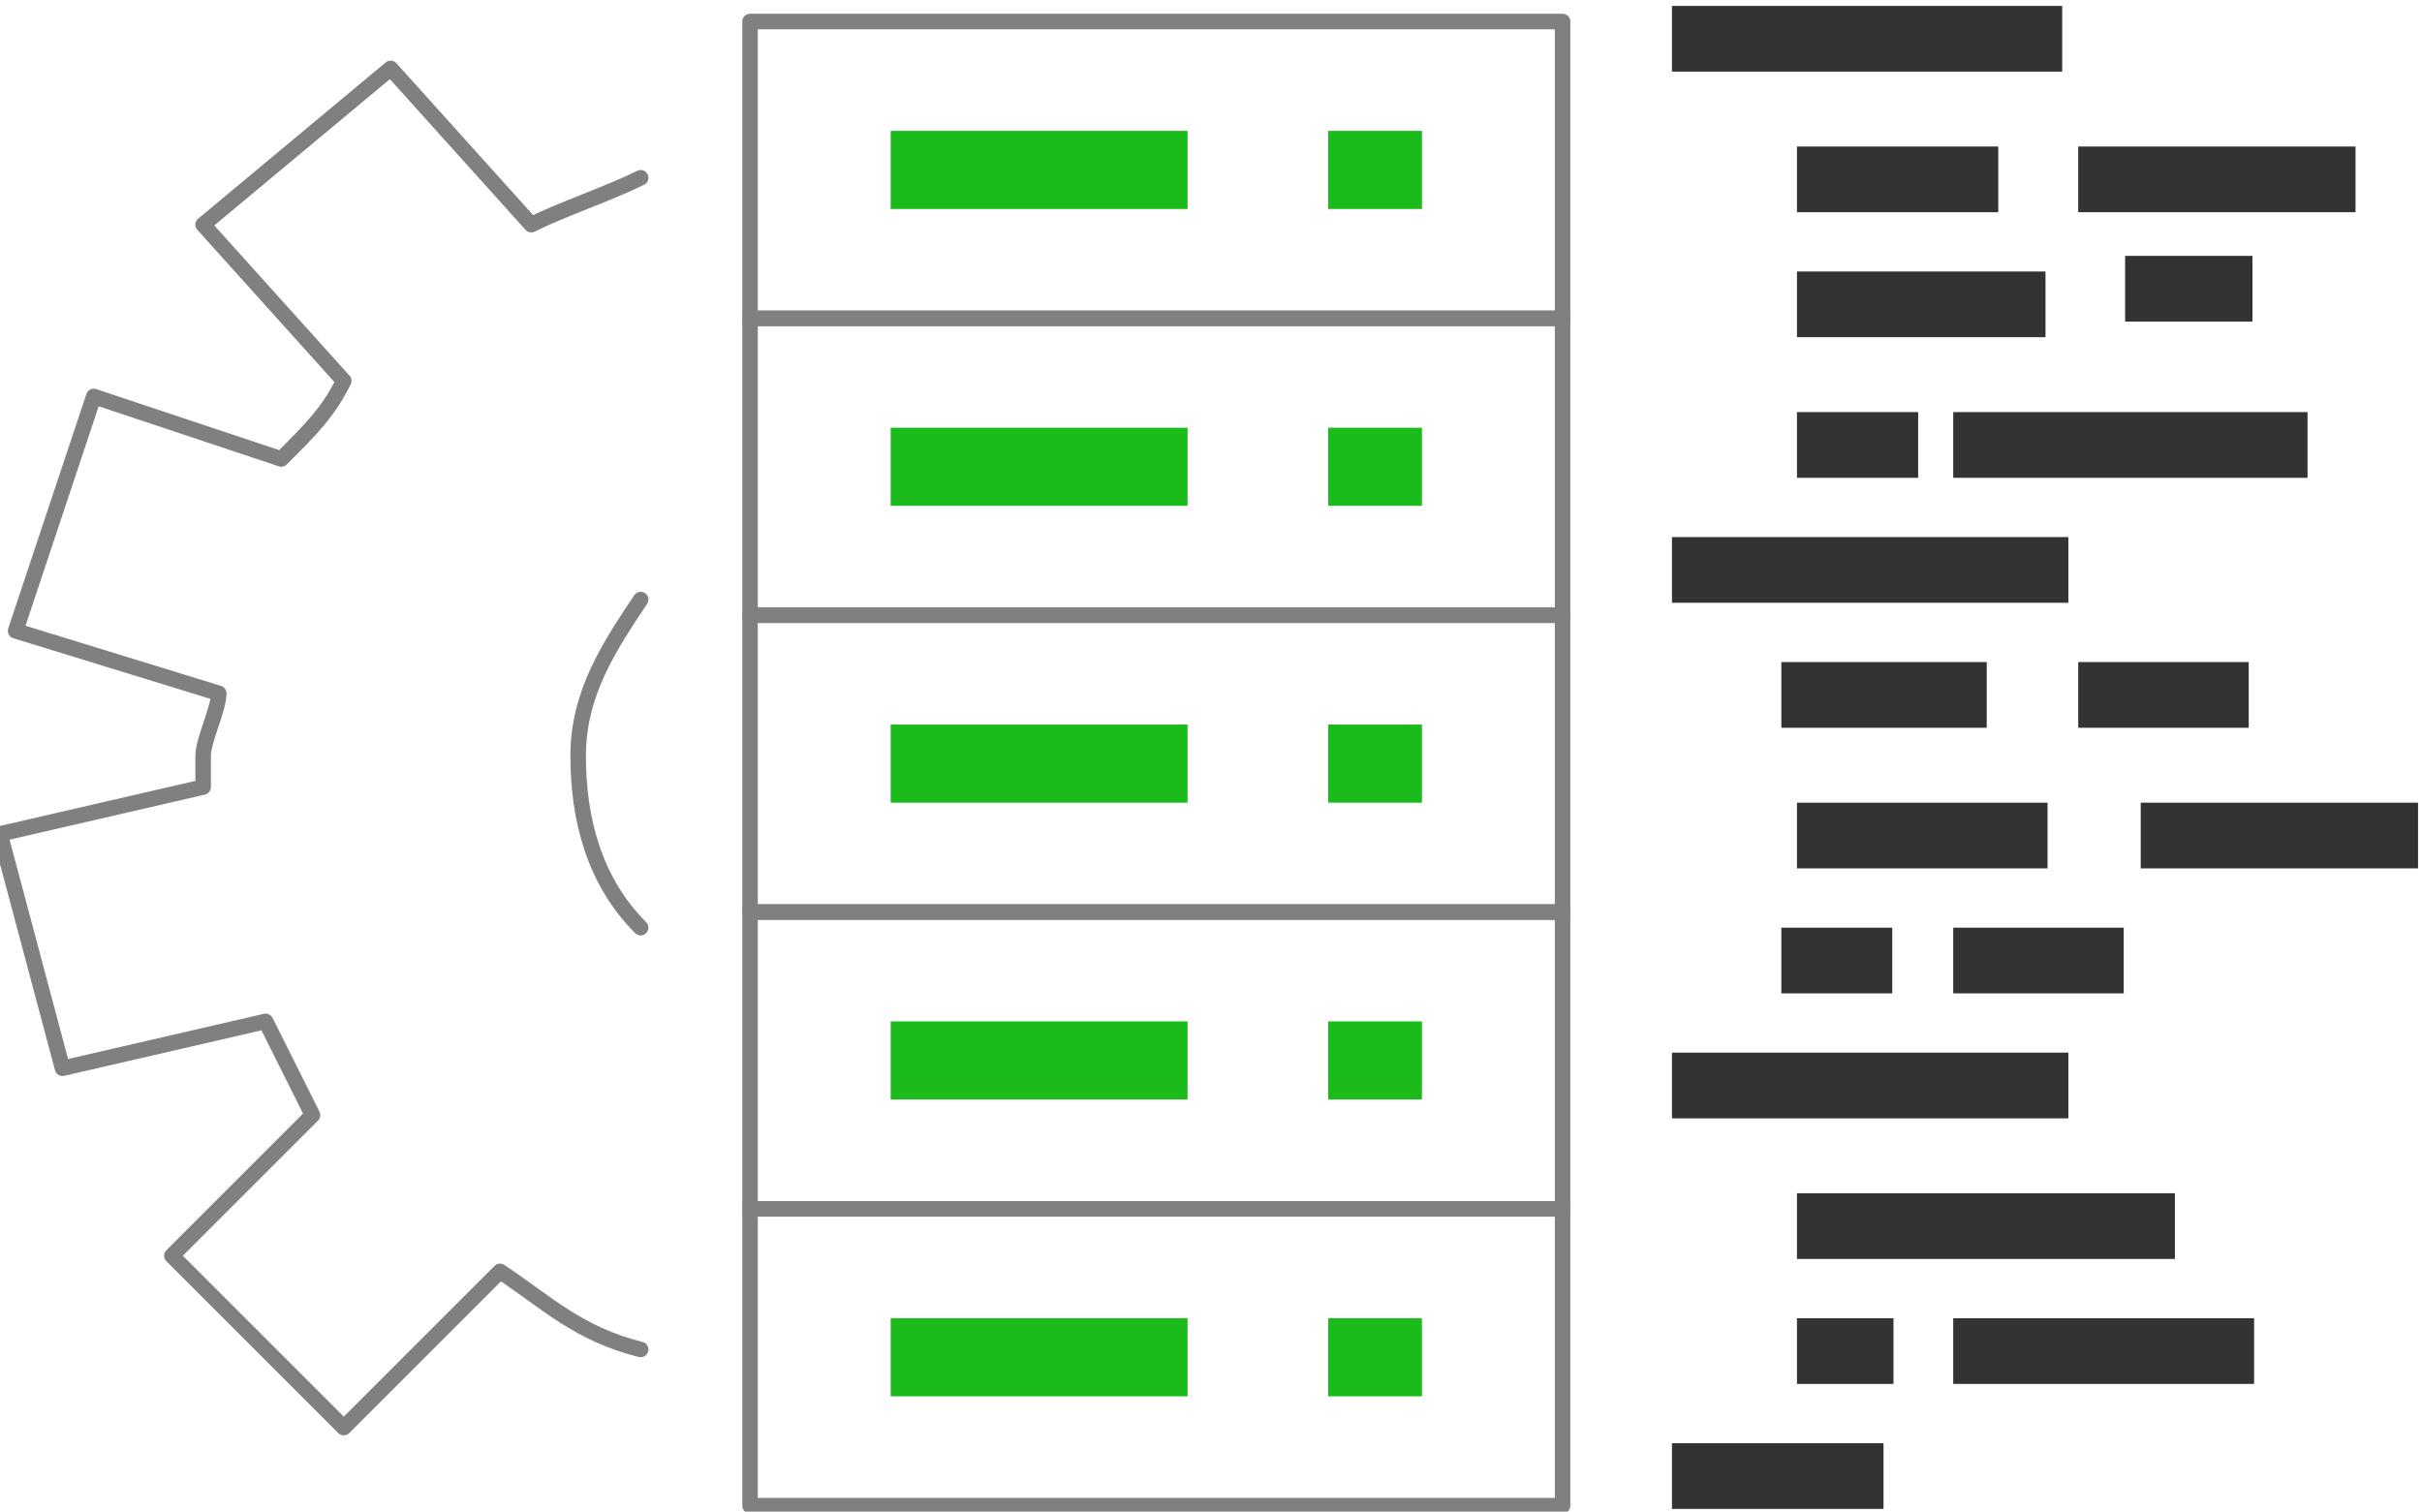
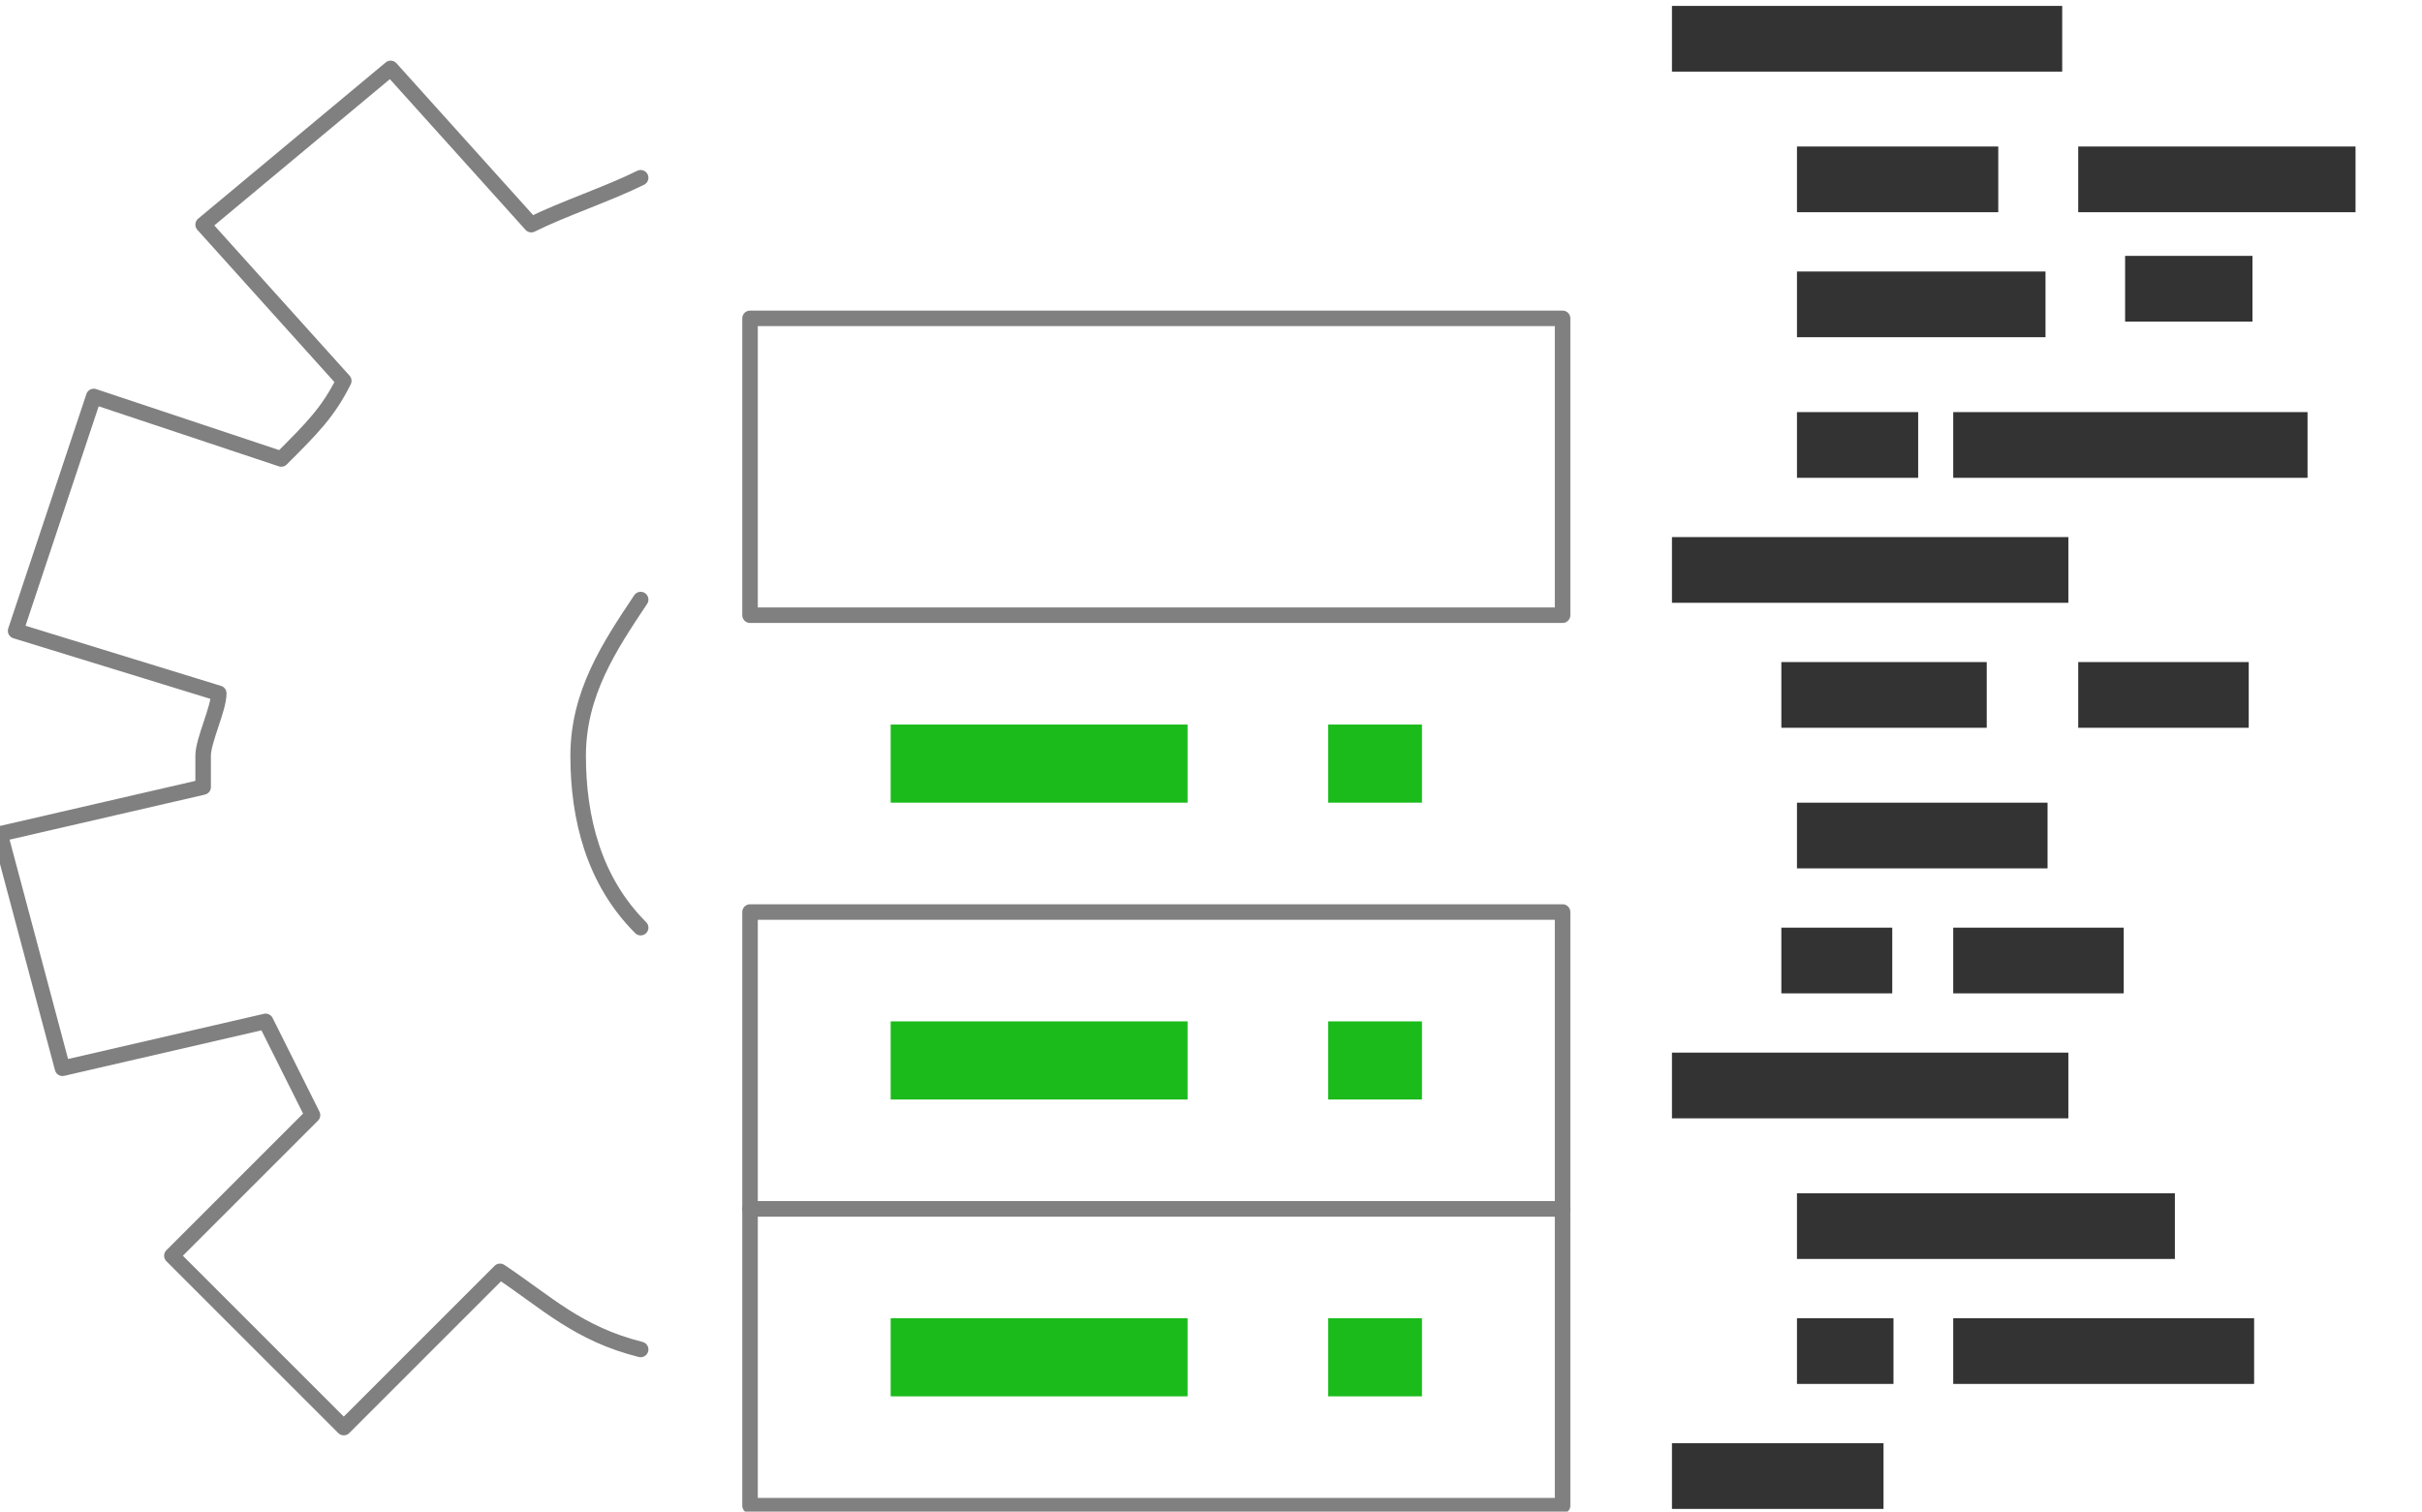
<svg xmlns="http://www.w3.org/2000/svg" xml:space="preserve" width="15.555mm" height="9.71mm" version="1.1" style="shape-rendering:geometricPrecision; text-rendering:geometricPrecision; image-rendering:optimizeQuality; fill-rule:evenodd; clip-rule:evenodd" viewBox="0 0 155 96">
  <defs>
    <style type="text/css">
   
    .str0 {stroke:gray;stroke-width:0.994;stroke-linecap:round;stroke-linejoin:round}
    .str1 {stroke:gray;stroke-width:0.994;stroke-linecap:round;stroke-linejoin:round}
    .str2 {stroke:gray;stroke-width:0.994;stroke-linecap:round;stroke-linejoin:round}
    .fil0 {fill:none}
    .fil1 {fill:#1ABB1A}
    .fil2 {fill:#333333}
   
  </style>
  </defs>
  <g id="Слой_x0020_1">
    <g>
-       <polygon class="fil0 str0" points="48,1 100,1 100,20 48,20 " />
-     </g>
-     <path class="fil1" d="M57 8l19 0 0 5 -19 0 0 -5zm28 0l6 0 0 5 -6 0 0 -5z" />
+       </g>
    <g>
      <polygon class="fil0 str1" points="48,39 100,39 100,20 48,20 " />
    </g>
-     <path class="fil1" d="M57 32l19 0 0 -5 -19 0 0 5zm28 0l6 0 0 -5 -6 0 0 5z" />
    <g>
-       <polygon class="fil0 str0" points="48,39 100,39 100,58 48,58 " />
-     </g>
+       </g>
    <path class="fil1" d="M57 46l19 0 0 5 -19 0 0 -5zm28 0l6 0 0 5 -6 0 0 -5z" />
    <g>
      <polygon class="fil0 str2" points="48,77 100,77 100,58 48,58 " />
    </g>
    <path class="fil1" d="M57 70l19 0 0 -5 -19 0 0 5zm28 0l6 0 0 -5 -6 0 0 5z" />
    <g>
      <polygon class="fil0 str0" points="48,77 100,77 100,96 48,96 " />
    </g>
    <path class="fil1" d="M57 84l19 0 0 5 -19 0 0 -5zm28 0l6 0 0 5 -6 0 0 -5z" />
    <rect class="fil2" x="107" width="24.974" height="4.206" />
    <rect class="fil2" x="115" y="9" width="12.882" height="4.206" />
    <rect class="fil2" x="133" y="9" width="17.746" height="4.206" />
    <rect class="fil2" x="115" y="17" width="15.905" height="4.206" />
    <rect class="fil2" x="136" y="16" width="8.15" height="4.206" />
    <rect class="fil2" x="115" y="26" width="7.756" height="4.206" />
    <rect class="fil2" x="125" y="26" width="22.675" height="4.206" />
    <rect class="fil2" x="107" y="34" width="25.369" height="4.206" />
    <rect class="fil2" x="114" y="42" width="13.145" height="4.206" />
    <rect class="fil2" x="133" y="42" width="10.911" height="4.206" />
    <rect class="fil2" x="115" y="51" width="16.037" height="4.206" />
-     <rect class="fil2" x="137" y="51" width="17.746" height="4.206" />
    <rect class="fil2" x="114" y="59" width="7.098" height="4.206" />
    <rect class="fil2" x="125" y="59" width="10.911" height="4.206" />
    <rect class="fil2" x="107" y="67" width="25.368" height="4.206" />
    <rect class="fil2" x="115" y="76" width="24.185" height="4.206" />
    <rect class="fil2" x="115" y="84" width="6.177" height="4.206" />
    <rect class="fil2" x="125" y="84" width="19.256" height="4.206" />
    <rect class="fil2" x="107" y="92" width="13.539" height="4.206" />
    <g>
      <path class="fil0 str0" d="M41 38c-2,3 -4,6 -4,10 0,4 1,8 4,11m0 27c-4,-1 -6,-3 -9,-5l-10 10 -11 -11 9 -9c-1,-2 -2,-4 -3,-6l-13 3 -4 -15 13 -3c0,0 0,-1 0,-2 0,-1 1,-3 1,-4l-13 -4 5 -15 12 4c2,-2 3,-3 4,-5l-9 -10 12 -10 9 10c2,-1 5,-2 7,-3" />
    </g>
  </g>
</svg>